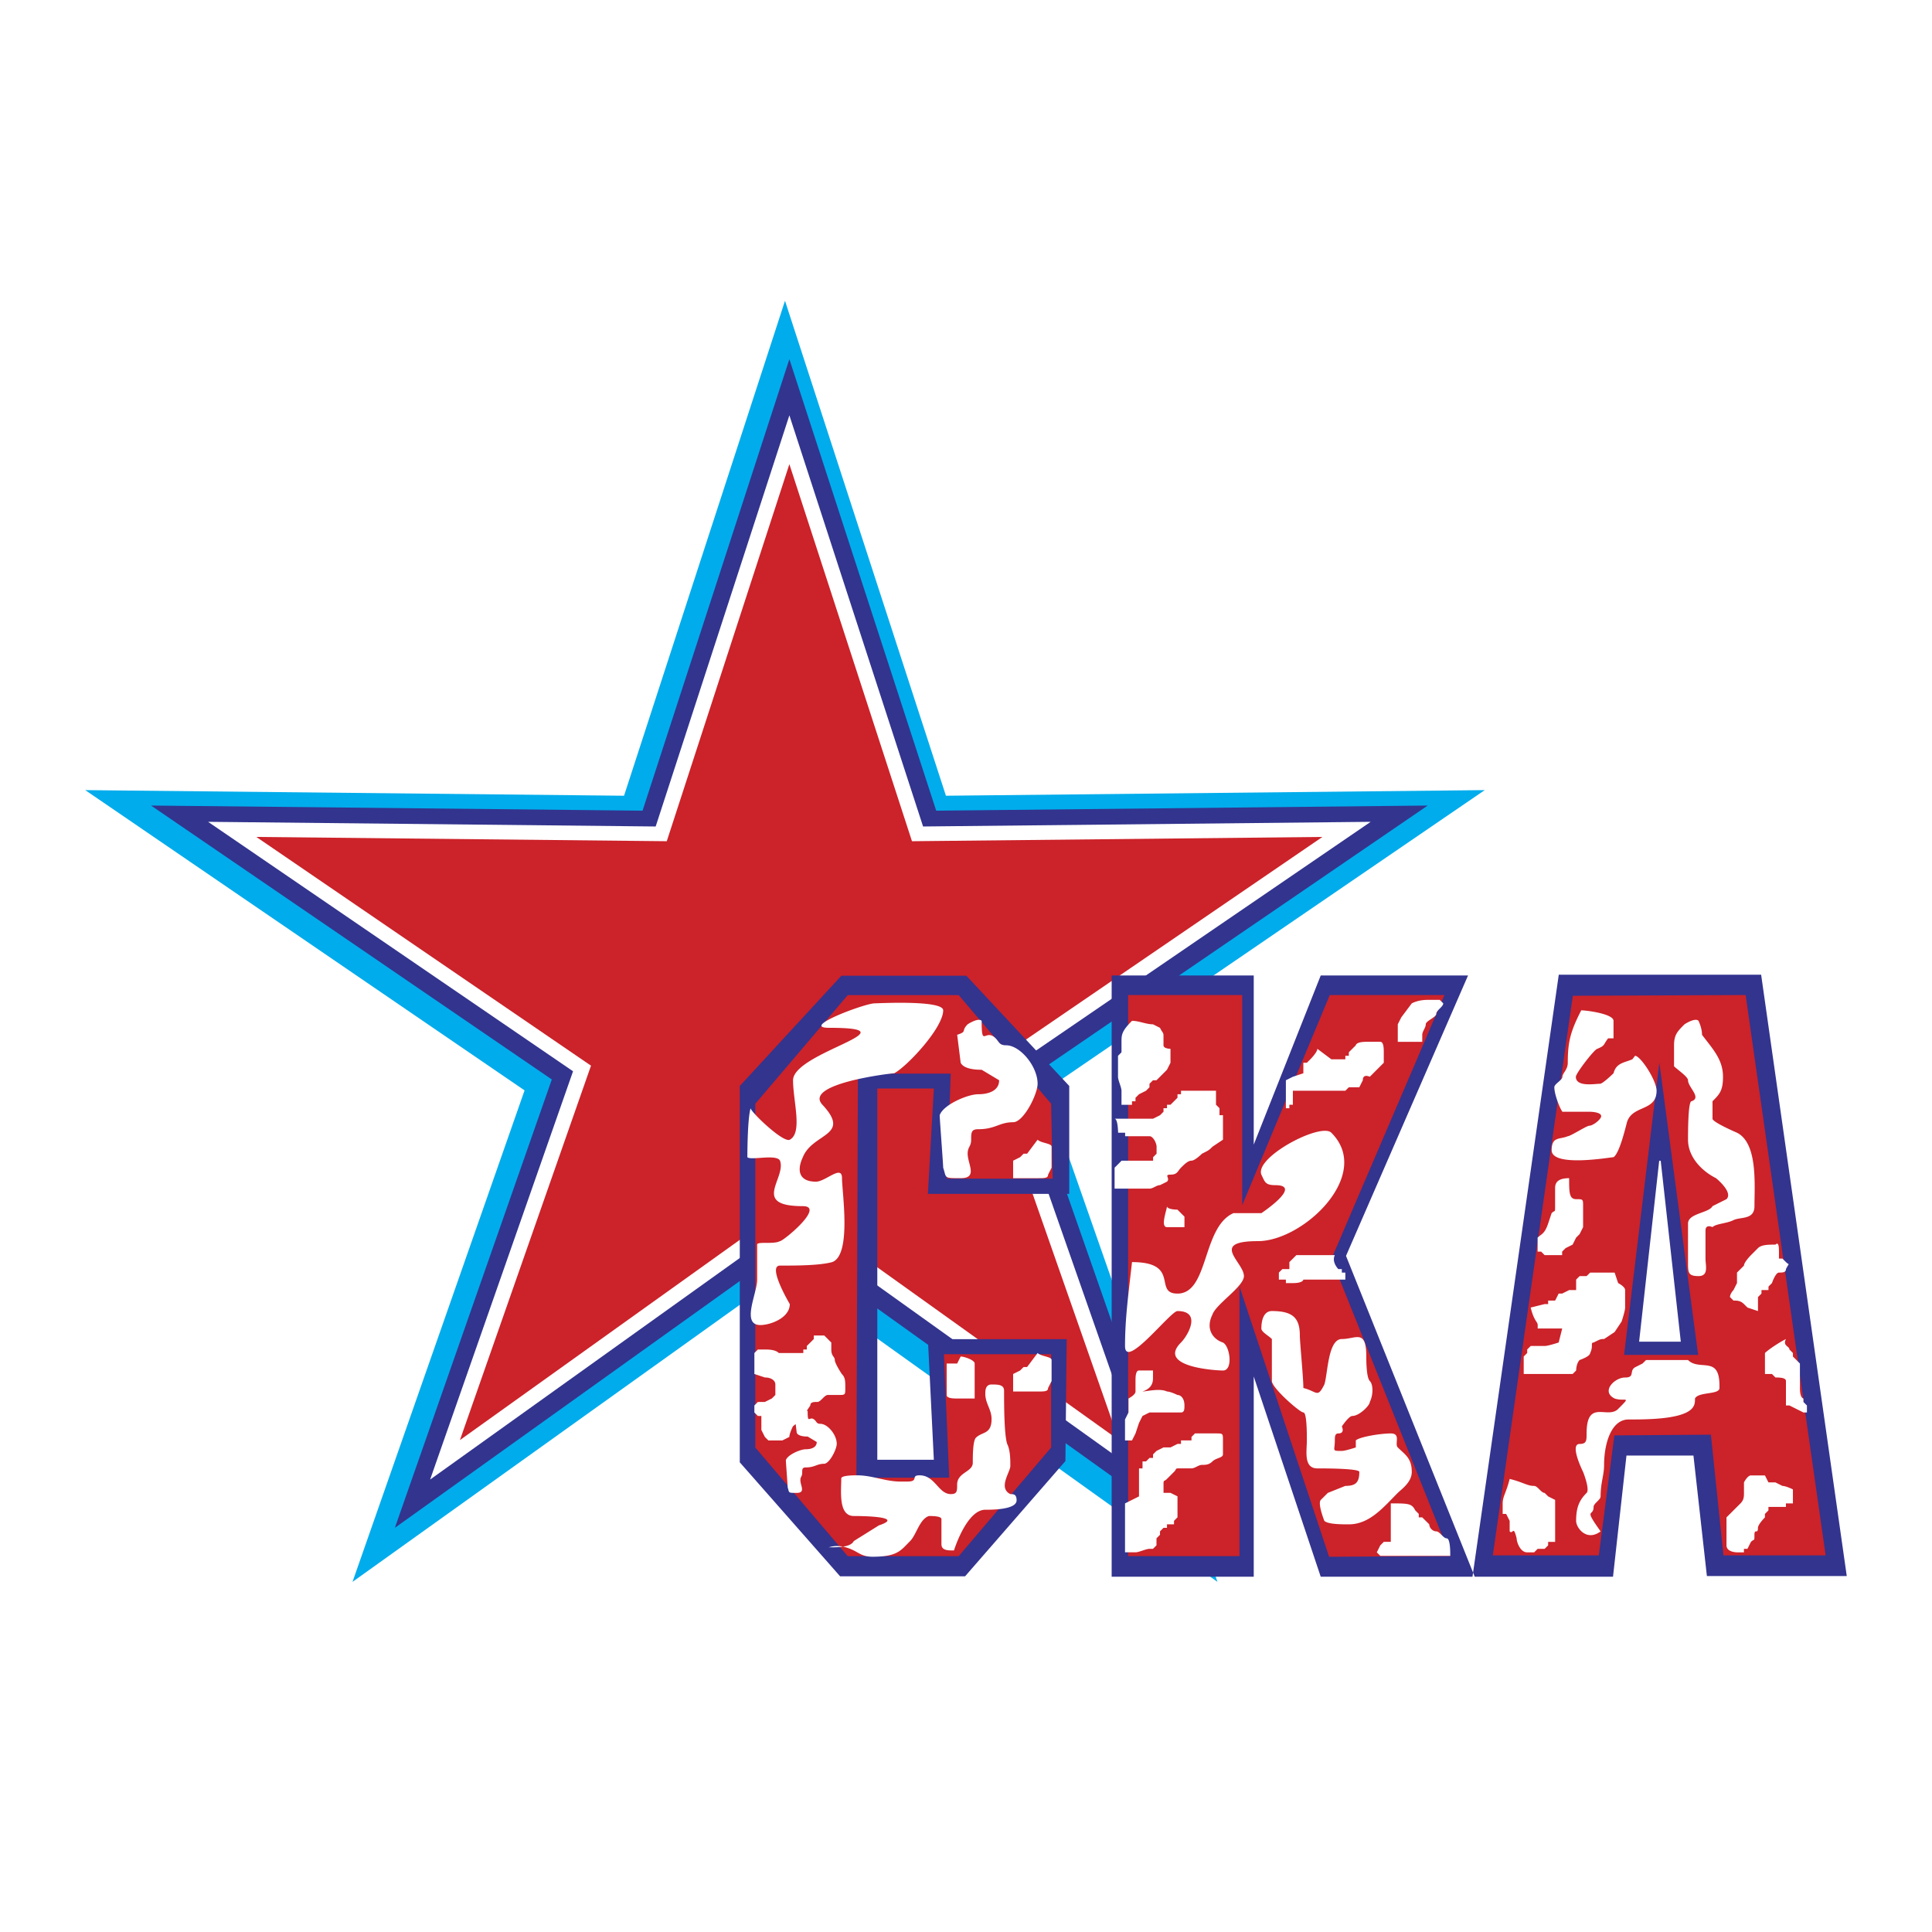
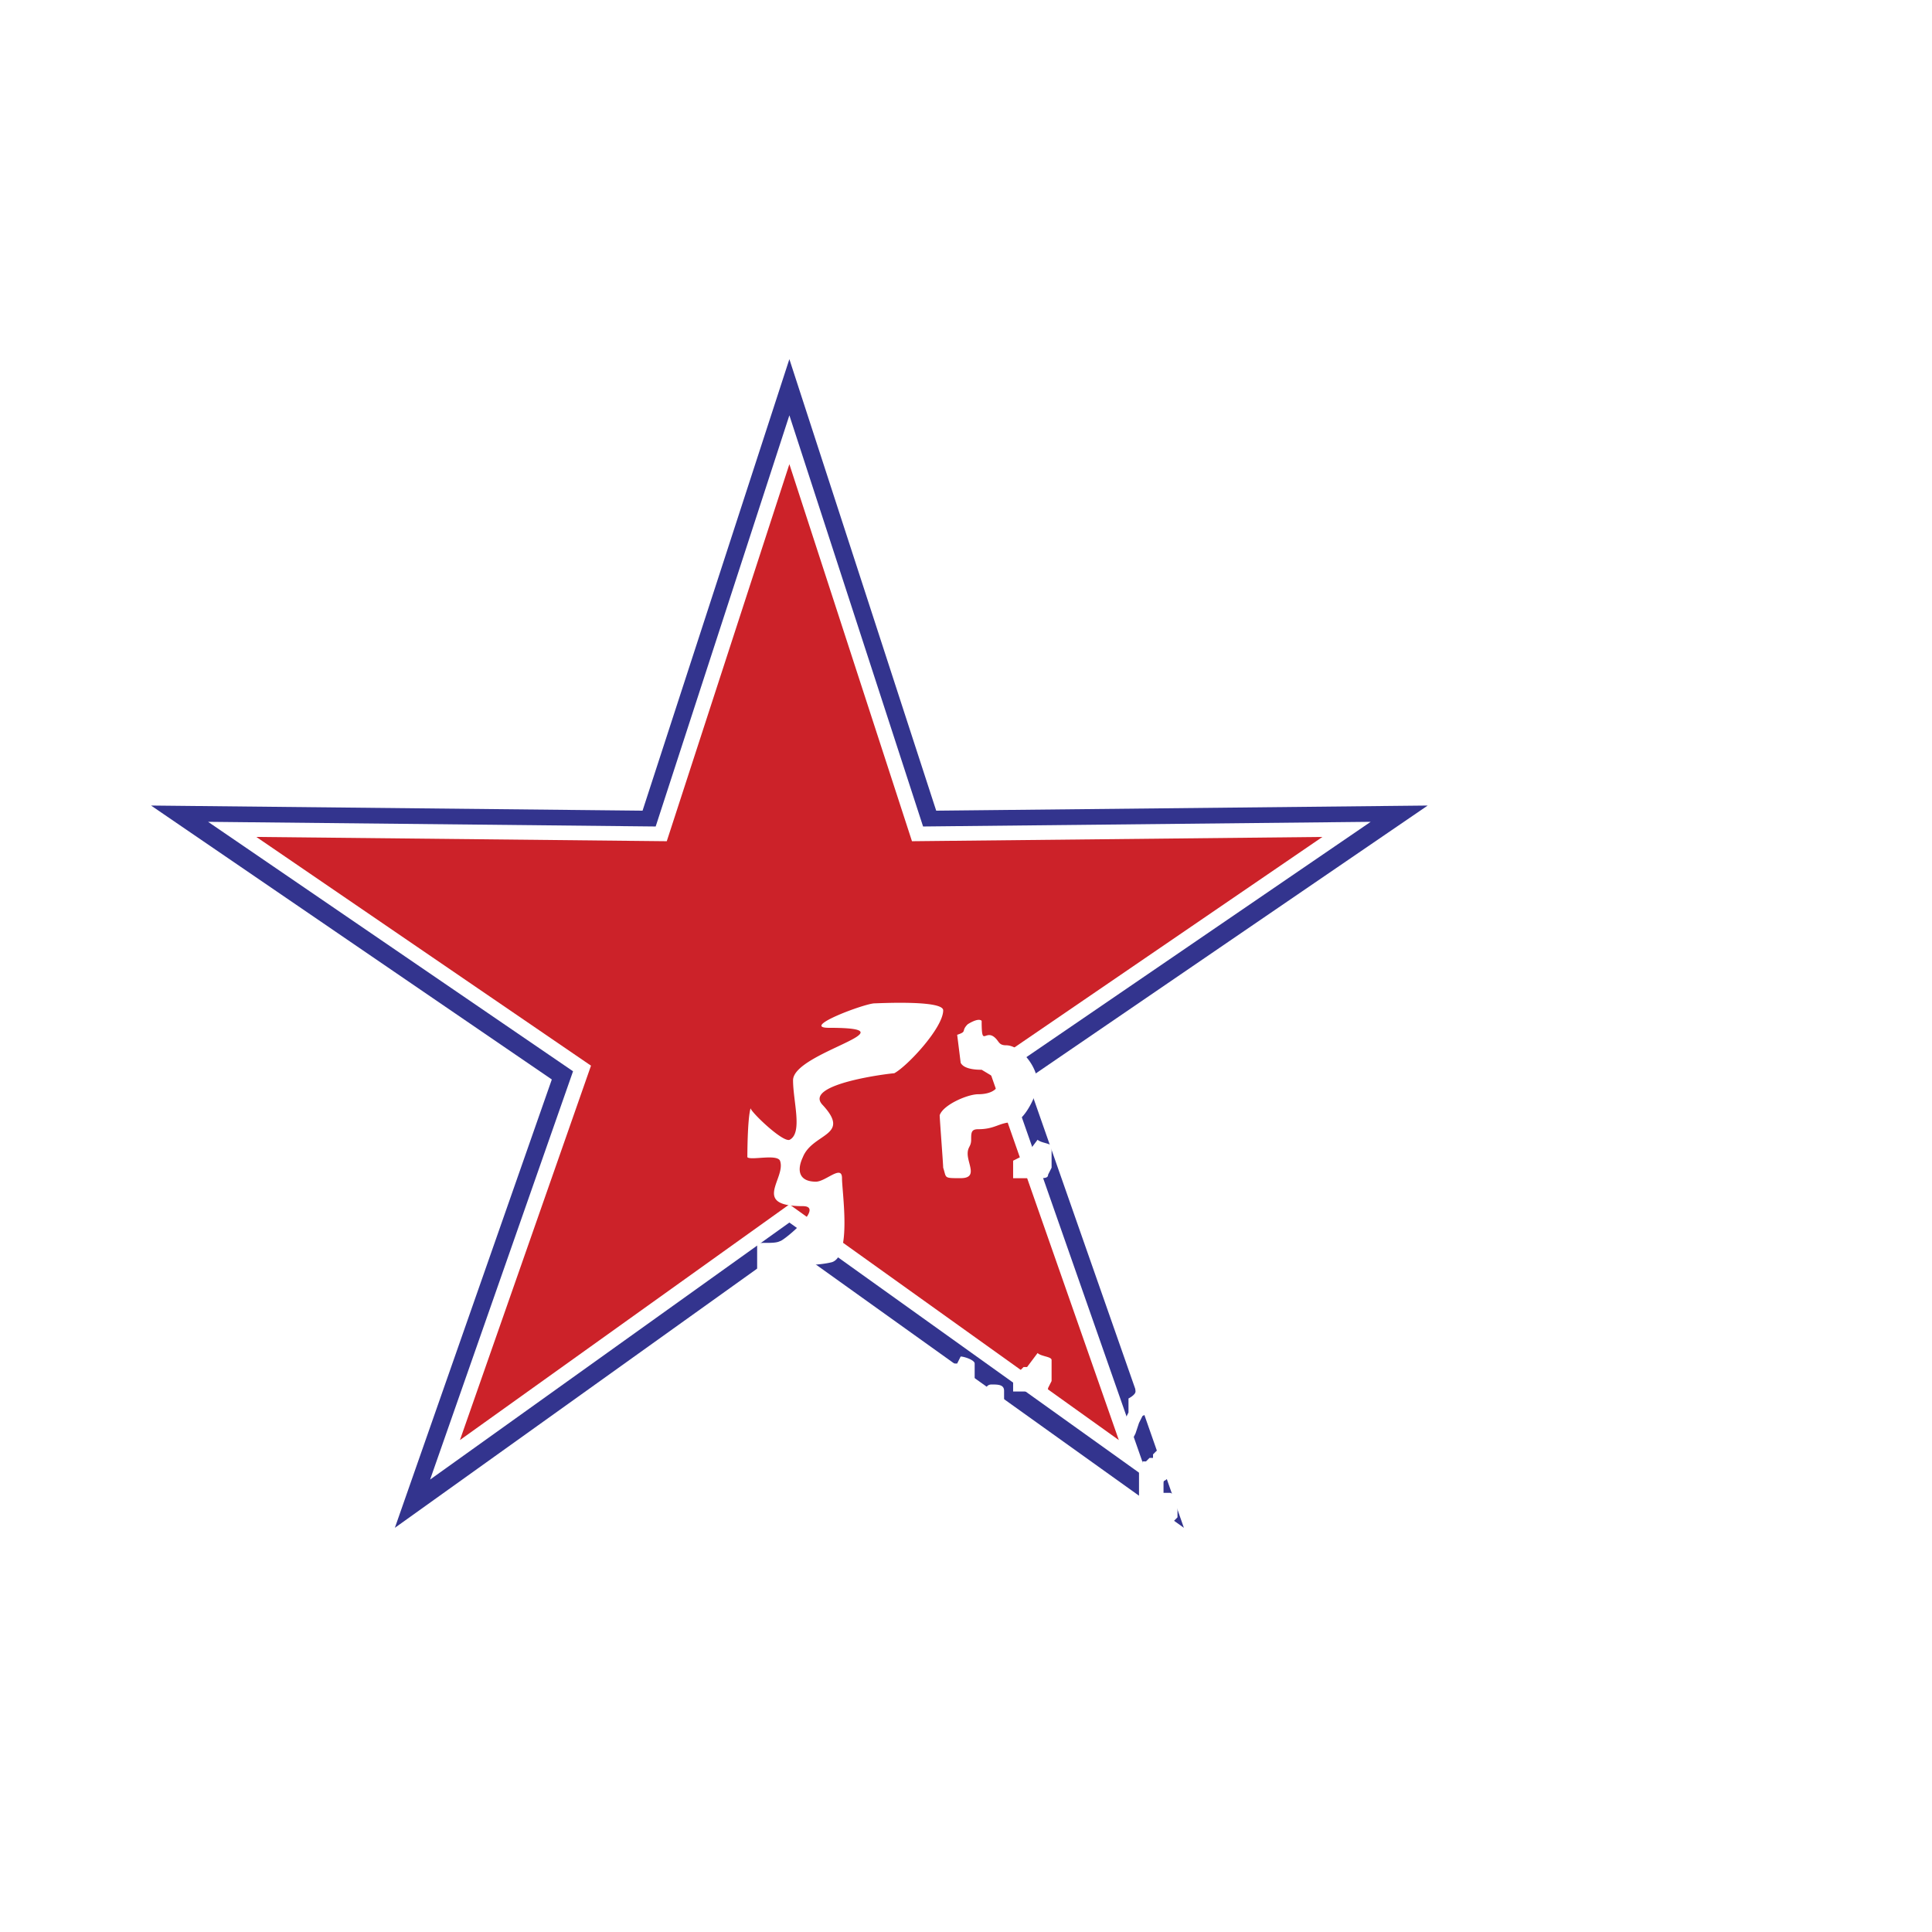
<svg xmlns="http://www.w3.org/2000/svg" width="2500" height="2500" viewBox="0 0 192.756 192.756">
  <g fill-rule="evenodd" clip-rule="evenodd">
    <path fill="#fff" d="M0 0h192.756v192.756H0V0z" />
-     <path fill="#00acec" d="M78.319 30.008l16.057 49.383 53.757-.561-43.832 29.959 17.166 49.035-43.148-30.867-43.149 30.867 17.167-49.035L8.504 78.83l53.757.561 16.058-49.383z" />
    <path fill="#33348e" d="M78.756 35.833l14.649 45.048 49.038-.512-39.986 27.33 15.66 44.731-39.361-28.159-39.36 28.159 15.659-44.731-39.985-27.33 49.038.512 14.648-45.048z" />
    <path fill="#fff" d="M78.756 41.436l13.34 41.023 44.658-.466-36.414 24.888 14.26 40.734-35.844-25.642-35.843 25.642 14.26-40.734L20.76 81.993l44.657.466 13.339-41.023z" />
    <path fill="#cc2229" d="M78.756 46.312l12.232 37.617 40.95-.428-33.389 22.821 13.076 37.354-32.869-23.514-32.868 23.514 13.076-37.354-33.389-22.821 40.949.428 12.232-37.617z" />
-     <path d="M83.944 97.348h12.47l10.265 11v10.766H92.576l.594-10.51h-5.641v37.039h5.641l-.594-12.037h13.848l-.127 12.166-10.01 11.496h-12.47l-10.009-11.371v-37.549l10.136-11zm41.142 59.961H110.91V97.326h14.176v16.871l6.682-16.871h14.697l-12.174 27.975 12.842 32.008h-15.365l-6.682-19.973v19.973zm50.623-60.061l8.543 59.996h-13.955l-1.342-12.025h-6.682l-1.342 12.09H146.91l8.609-60.061h20.19zm-8.016 36.613l-2.004-18.055h-.15l-2.004 18.055h4.158z" fill="#33348e" />
-     <path d="M169.426 135.18l-3.873-29.158-3.518 29.158h7.391zM84.58 99.281h11.067l9.224 10.84.152 7.477H94.48l.375-10.482h-9.26l-.152 40.312h9.261l-.527-12.32h10.695v9.312l-9.224 10.84H84.58l-9.223-10.84v-34.299l9.223-10.84zm39.086 55.973h-11.111V99.277h11.379v20.977l8.738-20.977h11.439L132.84 125.6l11.865 29.654-12.1.064-8.939-26.955v26.891zm50.496-55.979l7.982 55.908h-10.195l-1.252-12.045-9.631.072-1.553 11.973h-10.574l7.982-55.834 17.241-.074z" fill="#cc2229" />
    <path d="M172.252 154.18v-2.791l.697-.697.699-.697c.348-.35.348-.699.348-1.047V147.9s.35-.697.699-.697h1.394l.35.697h.697l.697.35c.35 0 1.047.348 1.047.348V149.995h-.698v.348H176.437v.35l-.35.35v.348s-.697.697-.697 1.047c0 .697-.35 0-.35.697 0 .699 0 .35-.348.699l-.35.697h-.35v.348h-.697c.004-.002-1.043-.002-1.043-.699zm-33.492-4.186V153.832h-.699l-.348.348-.35.697.35.35H144.69v-.35s0-1.395-.348-1.395c-.35 0-.699-.697-1.047-.697-.35 0-.697-.35-.697-.699l-.699-.697h-.348v-.348l-.35-.35c-.347-.697-.697-.697-2.441-.697zM95.846 135.34c.349 0 1.396.35 1.396.697v3.492h-1.746c-.349 0-1.046 0-1.046-.35v-3.141h1.047l.349-.698zm-20.957-24.772c0 .35 3.257 3.49 3.908 3.141 1.303-.697.326-3.838.326-5.932 0-2.791 12.374-5.232 3.582-5.232-2.931 0 3.582-2.441 4.559-2.441.325 0 6.838-.35 6.838.697 0 1.744-3.583 5.582-4.884 6.279-.326 0-9.118 1.047-7.164 3.141 2.931 3.141-.977 2.791-1.954 5.232-.652 1.396-.326 2.443 1.302 2.443.977 0 2.605-1.744 2.605-.35 0 1.396.977 7.676-.977 8.373-1.303.35-3.583.35-5.21.35-1.303 0 .977 3.838.977 3.838 0 1.395-1.954 2.094-2.931 2.094-1.953 0-.325-3.141-.325-4.537v-3.488c0-.348 1.628 0 2.28-.348.326 0 4.559-3.49 2.279-3.49-5.21 0-1.628-2.791-2.279-4.535-.326-.697-2.931 0-3.256-.35-.001 0-.001-3.838.324-4.885zm23.05-8.72c0 2.791.348.697 1.395 1.744.35.35.35.697 1.047.697 1.396 0 3.141 2.094 3.141 3.838 0 1.047-1.396 3.838-2.441 3.838-1.396 0-1.746.697-3.49.697-.698 0-.698.35-.698 1.047s-.349.697-.349 1.396c0 1.047 1.046 2.441-.697 2.441-1.745 0-1.396 0-1.745-1.047 0-.348-.349-4.885-.349-5.232.349-1.047 2.791-2.094 3.837-2.094 1.047 0 2.094-.35 2.094-1.396l-1.744-1.047c-.35 0-1.745 0-2.093-.697l-.349-2.791c1.046-.348.349-.348 1.046-1.047-.001 0 1.046-.697 1.395-.347zm5.582 11.861l-1.047 1.396h-.35l-.348.348-.697.35v1.745h2.441c.697 0 1.047 0 1.047-.35l.35-.697v-2.094c.001-.348-1.046-.348-1.396-.698zm-25.817 21.283H80.147v-.35h.349v-.35l.698-.697v-.35h1.047l.698.699v.697c0 .697.349.697.349 1.047 0 .348.698 1.395.698 1.395.349.35.349.699.349 1.396s0 .697-.698.697h-1.046c-.349 0-.698.697-1.047.697s-.698 0-.698.35l-.346.52a.157.157 0 0 1 .08.043c0 1.451.181.363.725.906.182.182.182.363.544.363.726 0 1.633 1.088 1.633 1.996 0 .541-.725 1.992-1.271 1.992-.725 0-.906.363-1.812.363-.364 0-.364.182-.364.545s-.18.363-.18.725c0 .543.544 1.27-.362 1.27s-.726 0-.906-.545c0-.182-.182-2.537-.182-2.721.182-.543 1.45-1.088 1.994-1.088s1.088-.18 1.088-.725l-.906-.543c-.182 0-.907 0-1.088-.363l-.108-.873a1.89 1.89 0 0 0-.282.229s-.349.697-.349 1.047l-.698.348H76.66l-.349-.348-.349-.697v-1.396h-.349l-.349-.35v-.698l.349-.35h.698l.698-.348.349-.35v-1.047c0-.348-.349-.697-1.047-.697l-1.046-.35V134.989l.349-.35h.697c.346.004 1.044.004 1.393.353zm4.98 19.385c.937 0 2.187 0 2.499-.625l2.5-1.562c2.812-.938-2.187-.938-2.5-.938-1.562 0-1.25-2.498-1.25-3.748 0-.312 1.25-.312 1.562-.312 1.562 0 2.812.625 4.374.625h.625c1.25 0 .312-.625 1.25-.625 1.562 0 1.874 1.875 3.124 1.875.625 0 .625-.312.625-.938 0-1.25 1.562-1.25 1.562-2.188 0-.625 0-2.188.312-2.498.625-.625 1.562-.312 1.562-1.875 0-.938-.625-1.562-.625-2.5 0-.312 0-.938.625-.938s1.248 0 1.248.625c0 1.25 0 4.375.312 5.311.312.625.312 1.562.312 2.188s-1.248 2.188 0 2.812c.314 0 .625 0 .625.625 0 .936-2.498.936-3.123.936-1.875 0-3.125 4.062-3.125 4.062-.625 0-1.25 0-1.25-.625v-2.5c0-.312-.938-.312-1.25-.312-.937.312-1.25 1.875-1.875 2.5-.938.938-1.25 1.562-3.749 1.562-.938 0-1.25-.312-1.875-.625-.621-.312-1.558-.625-2.495-.312zm20.837-19.385l-1.047 1.395h-.35l-.348.35-.697.348V138.832h2.441c.697 0 1.047 0 1.047-.35l.35-.697v-2.094c.001-.351-1.046-.351-1.396-.699zm9.42-33.144c.697 0 1.396.348 2.094.348l.697.35c.35.697.35.35.35 1.047v.697c0 .35.697.35.697.35v1.394l-.35.697-.348.35-.35.35-.35.348h-.348l-.35.35v.35l-.348.348-.699.35-.348.35v.348h-.35v.35h-1.047v-1.396c0-.348-.348-1.047-.348-1.395v-2.093l.348-.35v-1.045c.004-.704.004-1.051 1.05-2.098zm-1.744 9.767h3.84l.697-.348.35-.35v-.35h.348v-.348h.35l.35-.35.348-.348v-.35h.35v-.35h3.49v1.396l.35.348v.699h.348v2.442l-1.045.697c-.35.35-.35.35-1.047.699 0 0-.699.697-1.047.697-.35 0-.699.35-1.047.697-.35.35-.35.697-1.047.697s0 .35-.35.699l-.697.348c-.35 0-.697.35-1.047.35h-3.488v-2.09l.35-.348.348-.35h3.144v-.35l.348-.348v-.699c0-.348-.348-1.045-.697-1.045h-2.441v-.35h-.698c-.01.002-.01-1.395-.36-1.395zm5.233 8.723c0 .35-.697 2.094 0 2.094H118.174v-1.047l-.697-.697s-1.047 0-1.047-.35zm15.002-15.699l1.396 1.047h1.396v-.35h.348v-.35l.697-.697s0-.348 1.047-.348h1.396c.348 0 .348.697.348 1.045v1.047l-.697.697-.697.699s-.697-.35-.697.348l-.35.699h-1.047l-.348.348h-5.234V110.221h-.35v.348h-.348v-2.791l.697-.348 1.047-.35v-1.047h.35l.348-.348c0 .001.698-.699.698-1.046zm9.422-4.535l-1.047 1.395-.35.697v1.746H141.899v-.699c0-.348.35-.697.35-1.047 0-.348 1.047-.697 1.047-1.045 0-.35.697-.699.697-1.047l-.35-.35H142.597c-.349 0-1.046 0-1.743.35zm-27.913 25.816c4.885 0 2.094 3.141 4.535 3.141 3.141 0 2.443-6.629 5.582-8.025h2.791s4.188-2.791 1.396-2.791c-1.047 0-1.047-.348-1.396-1.047-.697-1.744 5.932-5.232 6.979-4.186 4.188 4.186-2.791 10.816-7.326 10.816-4.885 0-1.396 2.092-1.396 3.488 0 1.047-2.791 2.791-3.139 3.838-.699 1.395 0 2.441 1.045 2.791.699.348 1.047 2.791 0 2.791-.697 0-6.629-.35-4.186-2.791.697-.699 2.094-3.141-.35-3.141-.697 0-5.232 5.932-5.232 3.488 0-2.79.348-5.231.697-8.372zm20.237-.697h-3.838l-.699.697v.697h-.698l-.35.35v.698h.7v.35h.697c1.047 0 1.047-.35 1.047-.35h4.188v-.697h-.35v-.35h-.35c0-.001-.697-.698-.347-1.395zm-19.19 13.607c.35 0 1.744-.35 2.441 0 .35 0 1.047.348 1.047.348.35 0 .697.35.697 1.047 0 .35 0 .697-.348.697H114.685l-.697.35-.35.697-.348 1.047-.35.697h-.698v-2.093l.348-.699v-1.395s.699-.35.699-.697v-1.047c0-.35 0-1.047.348-1.047H115.034v.698c.001.35.001 1.047-1.046 1.397zm-1.744 11.164l1.395-.699v-2.793h.35v-.697h.35l.348-.348h.35v-.35l.348-.35.699-.348h.698l.697-.35h.35v-.35h1.047v-.348l.348-.35h2.094c.697 0 .697 0 .697.697v1.396c0 .349-.697.35-1.045.697-.35.35-.699.35-1.047.35-.35 0-.699.348-1.047.348h-1.047c-.697 0-.35 0-.697.35l-.699.697c-.348.35-.348 0-.348.699v.697h.697l.697.348v2.093l-.348.35v.348h-.7v.35h-.348l-.35.35v.348l-.35.35v.698l-.348.35h-.35c-.348 0-1.047.348-1.395.348h-1.047v-2.792l.001-2.089zm17.793-11.514c1.395.35 1.395 1.047 2.094-.35.348-1.047.348-4.535 1.744-4.535 1.395 0 2.441-1.047 2.441 1.744 0 .35 0 2.094.35 2.443.35.348.35 1.395 0 2.092 0 .35-1.047 1.396-1.744 1.396-.35 0-1.047 1.047-1.047 1.047s.35.697-.35.697c-.348 0-.348.35-.348.697 0 1.047-.35 1.047.697 1.047.35 0 1.395-.348 1.395-.348v-.699c.35-.348 2.443-.697 3.49-.697s.348 1.047.697 1.396c.697.697 1.396 1.047 1.396 2.441 0 1.047-1.047 1.744-1.396 2.094-1.396 1.395-2.791 3.139-4.885 3.139-.697 0-2.094 0-2.441-.348 0 0-.699-1.744-.35-2.094l.697-.697 1.746-.697c1.045 0 1.395-.35 1.395-1.396 0-.35-3.488-.35-4.188-.35-1.395 0-1.045-1.744-1.045-2.791 0-.697 0-2.791-.35-2.791s-3.141-2.441-3.141-3.139v-4.188c-.348-.35-1.047-.697-1.047-1.047 0-1.047.35-1.744 1.047-1.744 2.094 0 2.791.697 2.791 2.441.003.702.352 4.191.352 5.237zm20.584 9.071c1.396.35 1.744.699 2.443.699.348 0 .697.697 1.045.697l.35.348.697.35v4.188h-.698v.348l-.35.35h-.698l-.348.348h-.699c-.697 0-1.047-1.045-1.047-1.395-.348-1.396-.348-.35-.697-.697v-1.047l-.35-.697h-.348v-1.047c.003-.701.35-1.049.7-2.445zm9.072 5.234c-1.746-2.443-.699-1.396-.699-2.443 0-.348.699-.697.699-1.047 0-1.395.348-2.092.348-3.139 0-2.094.697-4.535 2.443-4.535 1.744 0 5.232 0 6.279-1.047.348-.35.348-.699.348-1.047.35-.697 2.443-.35 2.443-1.047s0-1.744-.697-2.094c-.699-.35-1.746 0-2.443-.697h-4.186l-.35.348-.697.35c-.697.35 0 1.047-1.047 1.047s-2.441 1.396-1.047 2.094c1.047.348 1.744-.35.35 1.047-1.047 1.047-3.141-1.047-3.141 2.441 0 .697 0 1.047-.697 1.047-1.047 0 .348 2.791.348 2.791s.699 1.744.35 2.094c-.697.697-1.047 1.395-1.047 2.791 0 .697 1.047 2.093 2.443 1.046zm-6.978-22.33l1.395-.348h.35v-.35h.698l.35-.697h.35l.697-.35h.697v-1.047l.35-.348h.698l.35-.35h2.442l.35 1.047s.697.35.697.697v1.744c0 .35-.35 1.396-.35 1.396l-.697 1.047-1.047.697c-.348 0-.348 0-1.047.35-.348 0 0 .348-.348 1.047 0 .348-1.047.697-1.047.697-.35.348-.35 1.047-.35 1.047l-.348.348h-4.884v-1.746l.348-.348v-.35l.35-.35h1.395c.35 0 1.396-.348 1.396-.348l.35-1.396h-2.444v-.348c-.004-.344-.352-.344-.701-1.741zm3.838-12.908c0 1.396 0 2.094.697 2.094s.697 0 .697.697v2.093l-.348.697-.35.35-.348.697-.699.35-.348.348v.35H154.106l-.348-.35h-.35v-1.394c.35-.35.697-.35 1.047-1.396l.35-1.047c.348-.348.348 0 .348-.697v-1.745c.003-.35.003-1.047 1.4-1.047zm1.207-16.746c.537 0 3.221.35 3.221 1.047v1.744h-.537c-.535.697-.268.697-1.072 1.047-.27 0-2.148 2.441-2.148 2.791 0 1.047 1.879.697 2.416.697.27 0 1.342-1.047 1.342-1.047.268-1.047 1.074-1.047 1.879-1.395l.268-.35c.537 0 2.148 2.441 2.148 3.488 0 2.094-2.416 1.396-2.953 3.141-.268 1.047-.805 3.141-1.342 3.488-.268 0-6.172 1.047-6.172-.697 0-1.395.805-1.047 1.609-1.395.27 0 1.879-1.047 2.146-1.047.27 0 .807-.35 1.074-.699.537-.697-1.074-.697-1.074-.697h-2.684c-.268-.35-.805-1.744-.805-2.441 0-.35.805-.699.805-1.047 0-.35.537-.699.537-1.396 0-2.092.27-3.138 1.342-5.232zm12.051 2.441c1.047 1.396 2.094 2.443 2.094 4.188 0 1.395-.35 1.744-1.047 2.441v1.744c0 .35 2.441 1.396 2.441 1.396 2.094 1.047 1.744 5.232 1.744 7.326 0 1.396-1.395 1.047-2.094 1.396-.697.348-1.744.348-2.092.697 0 0-.699-.35-.699.35v2.791c0 .697.35 1.744-.697 1.744s-1.047-.35-1.047-1.396v-3.838c0-1.047 2.094-1.047 2.443-1.744l1.395-.697c.697-.697-1.047-2.094-1.047-2.094-1.395-.697-2.791-2.094-2.791-3.838 0-.697 0-3.838.35-3.838 1.047-.348-.35-1.395-.35-2.094 0-.348-1.047-1.047-1.395-1.395v-2.094c0-1.047.348-1.395 1.047-2.094 0 0 1.045-.697 1.395-.348 0 .003.35.7.35 1.397zm7.326 20.934c-.697 0-1.395 0-1.744.35l-.697.697s-.699.697-.699 1.047l-.697.697v1.047l-.35.697s-.348.35-.348.699l.348.348c.35 0 .699 0 1.047.35l.35.348 1.047.35v-1.396l.35-.35v-.35h.698v-.348l.348-.35s.35-1.047.699-1.047c.348 0 .697 0 .697-.35.35-.697.35-.348 0-.697l-.35-.348h-.348v-.7c-.002-.345-.002-1.042-.351-.694zm1.047 9.42c-.697.35-1.744 1.047-2.094 1.396V137.083h.697l.35.35c.35 0 1.047 0 1.047.35V140.225h.35l.697.35.697.348h.35v-.697l-.35-.35v-.348s-.35 0-.35-1.047v-1.047-1.396l-.348-.348-.35-.35v-.348l-.348-.35c.001-.349-.698-.349-.348-1.046z" fill="#fff" />
  </g>
</svg>